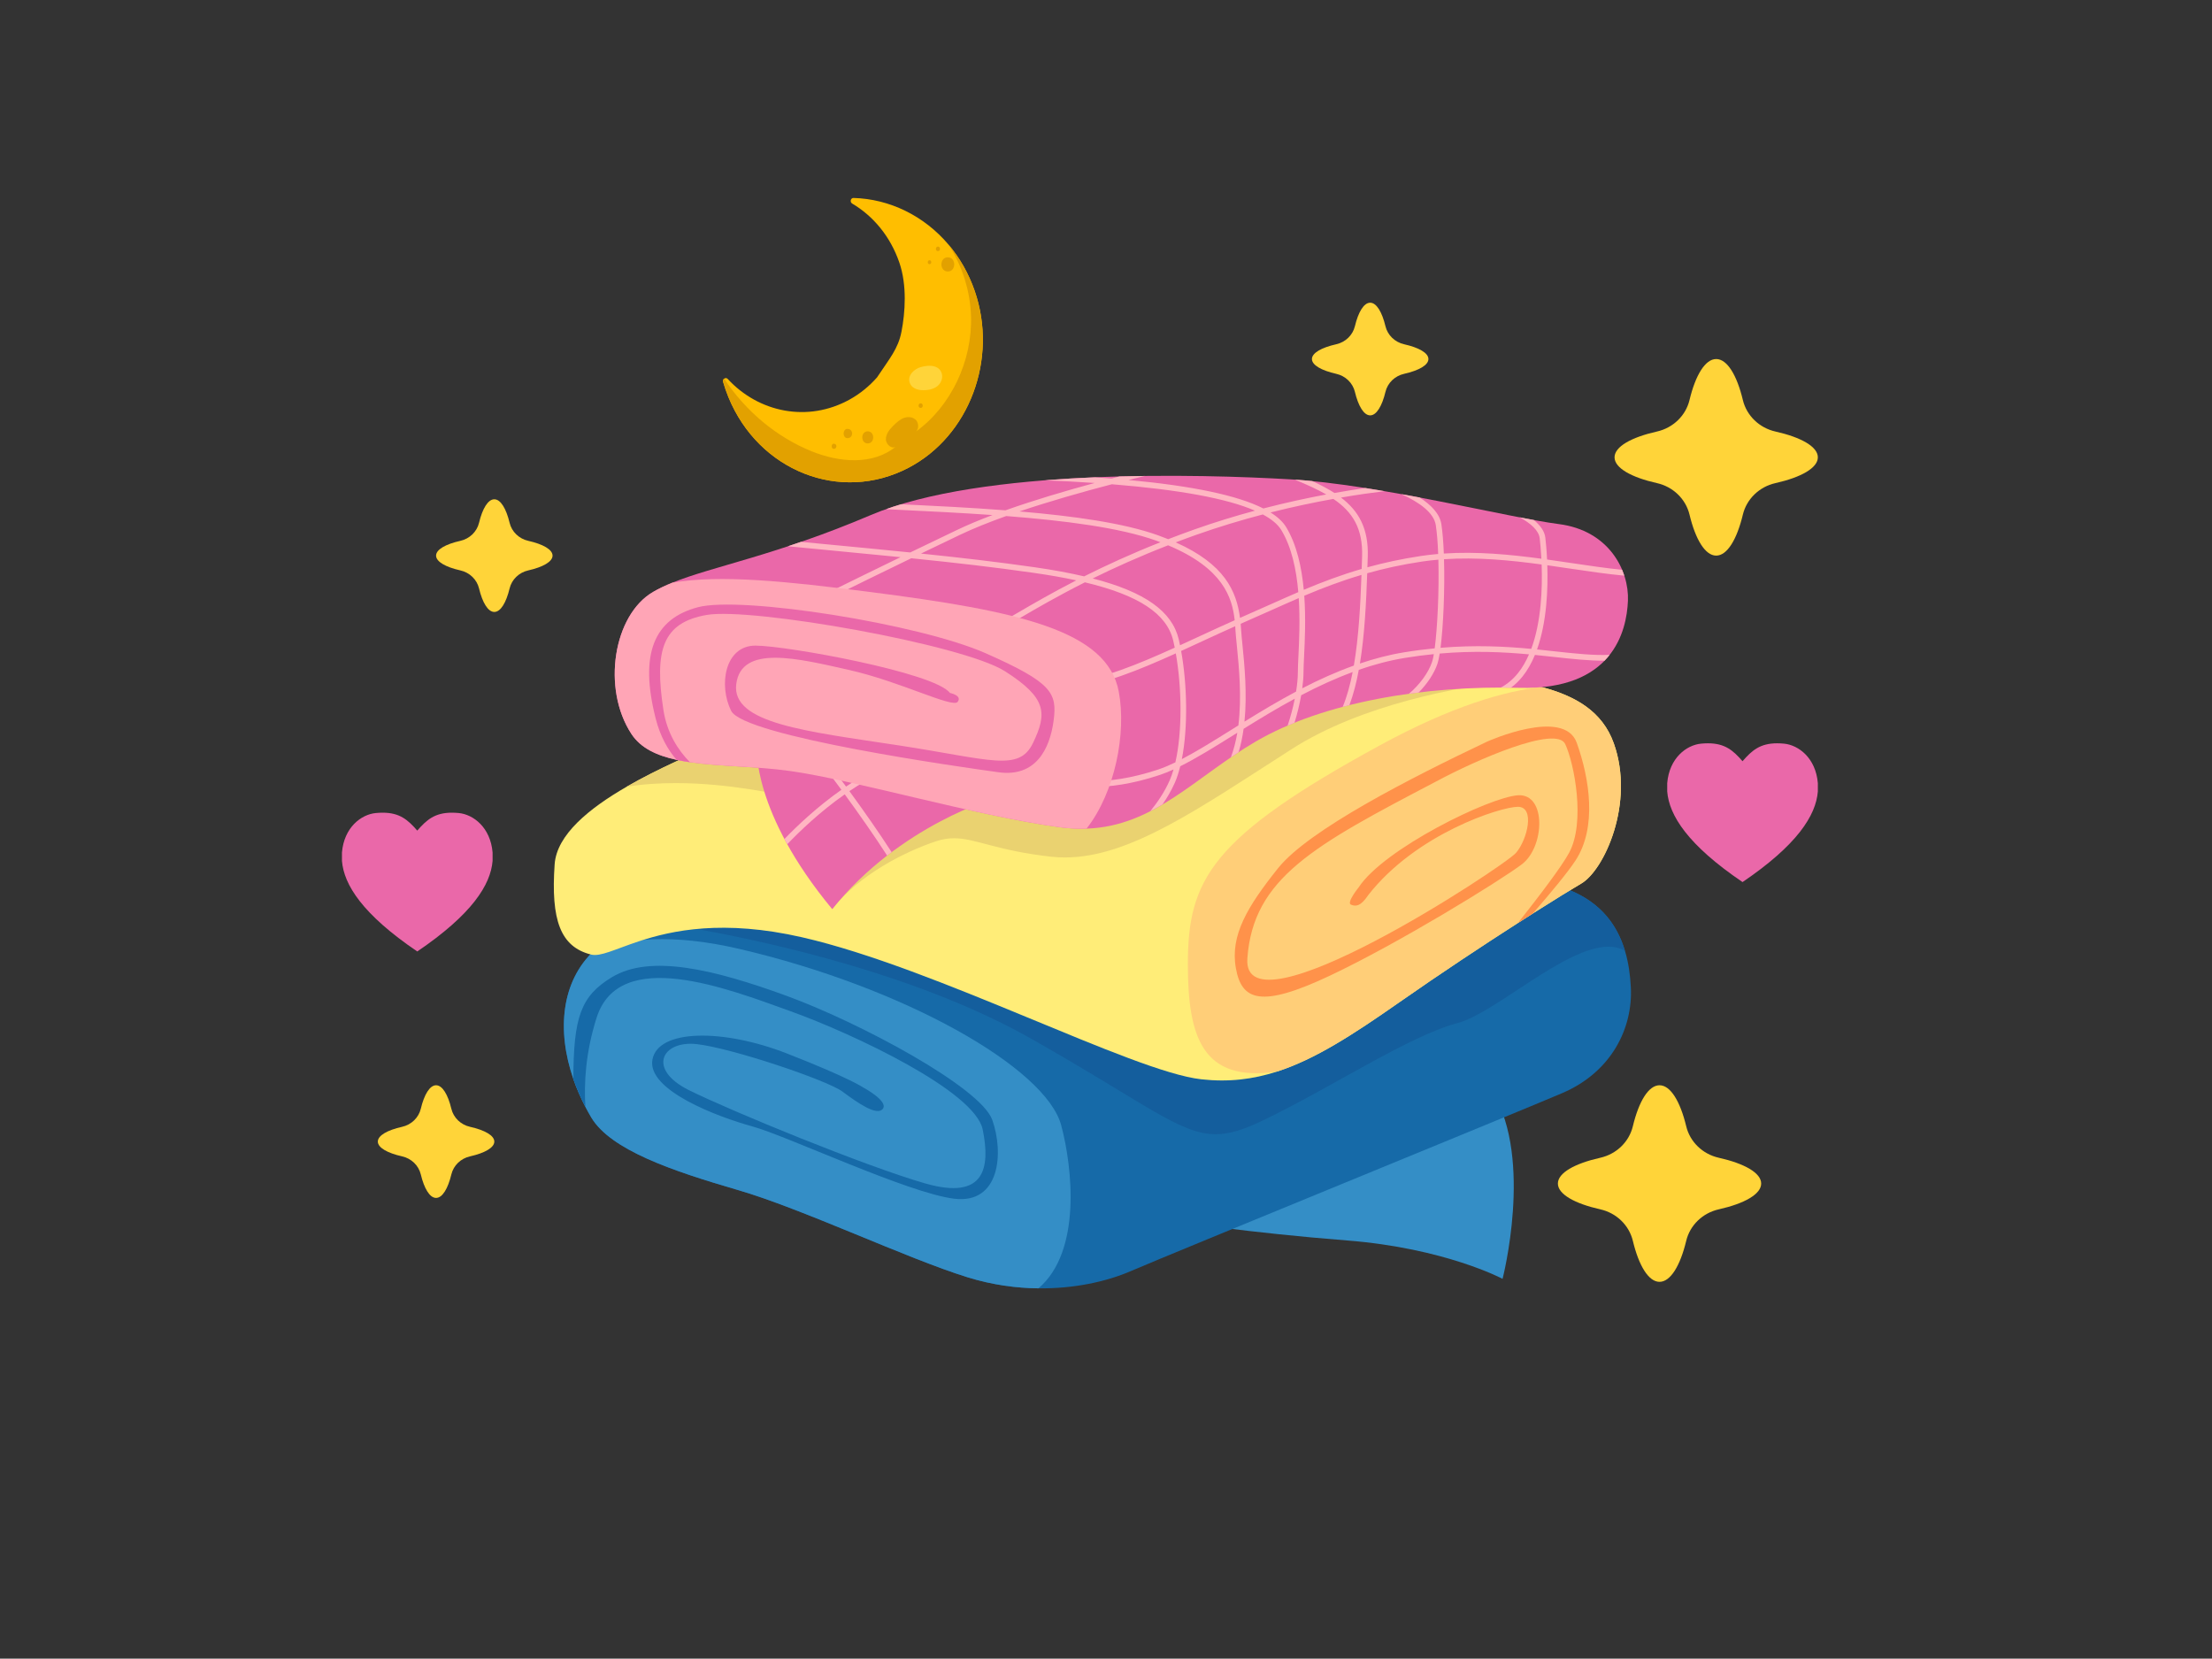
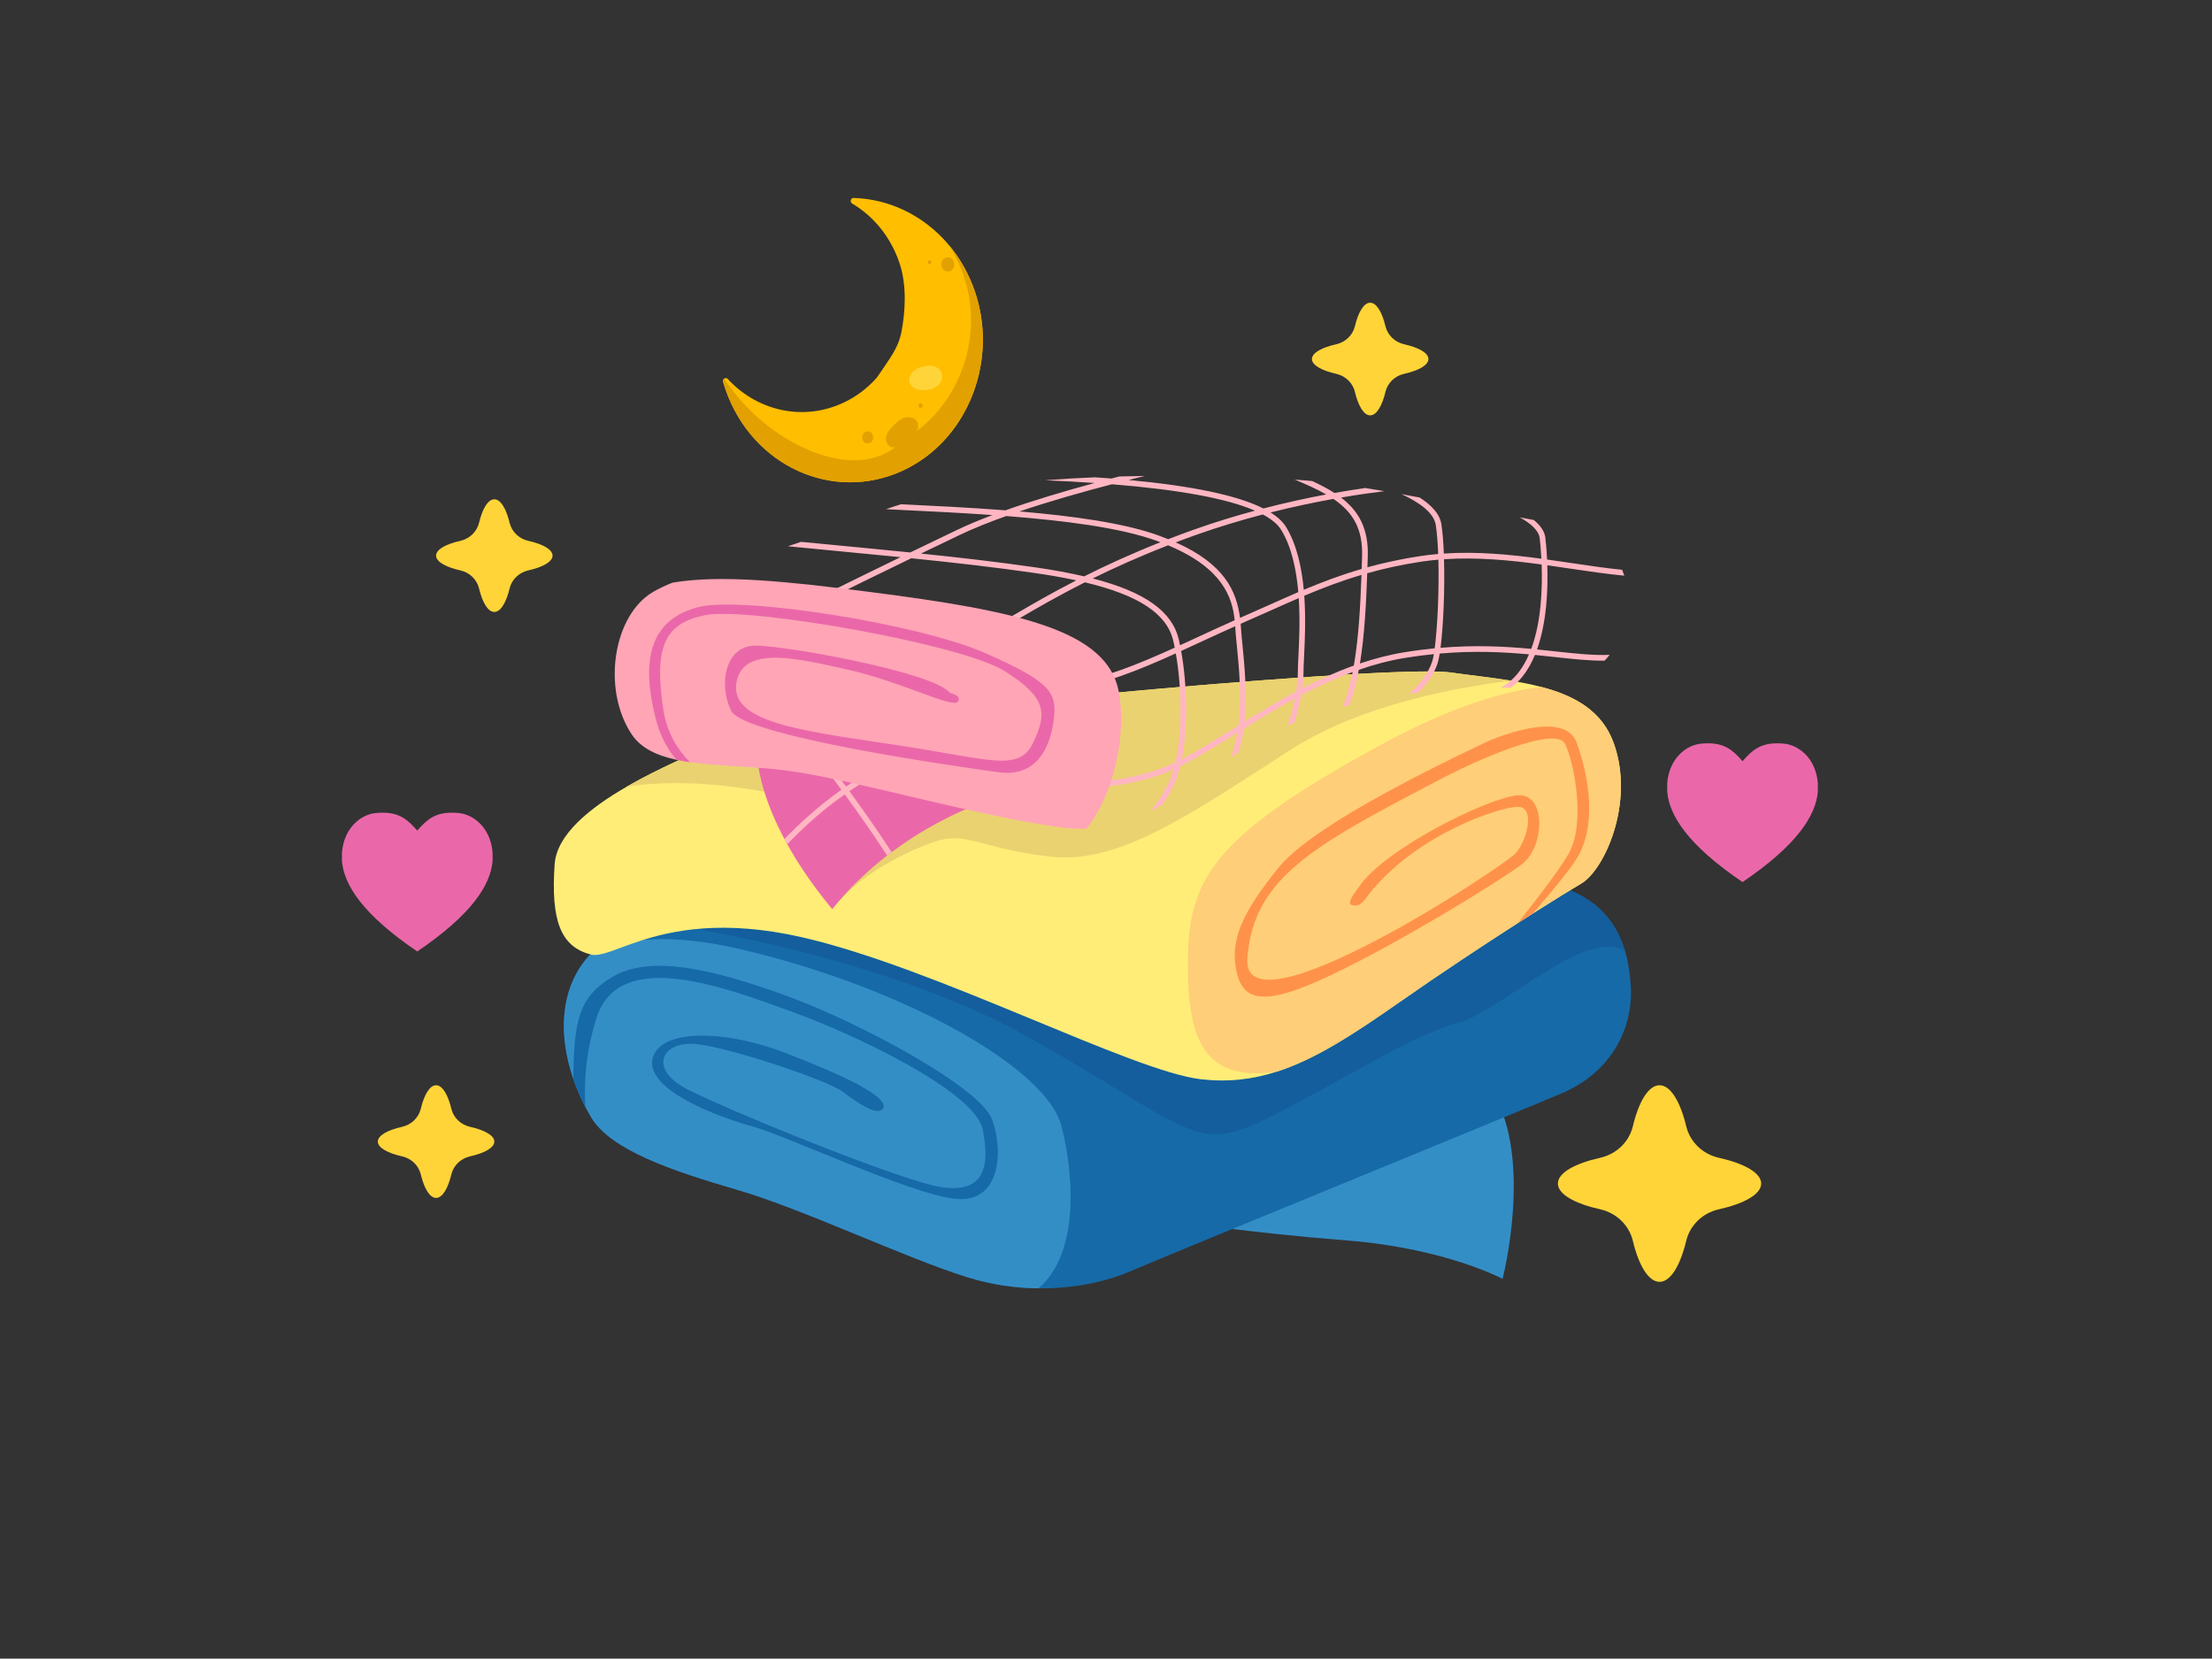
<svg xmlns="http://www.w3.org/2000/svg" width="100%" height="100%" viewBox="0 0 3334 2500" version="1.1" xml:space="preserve" style="fill-rule:evenodd;clip-rule:evenodd;stroke-linejoin:round;stroke-miterlimit:2;">
  <rect x="0" y="0" width="3334" height="2500" fill="#333333" stroke="none" />
  <path d="M1770.15,1840.75c-0,-0 112.805,17.373 260.301,28.937c147.496,11.564 234.27,57.836 234.27,57.836c-0,0 46.273,-179.319 -14.468,-280.542c-240.043,43.387 -480.103,193.769 -480.103,193.769Z" style="fill:#348ec6;fill-rule:nonzero;" />
  <path d="M2354.43,1647.67c-75.079,32.065 -589.221,241.904 -649.887,268.122c-37.019,16.014 -85.843,26.665 -139.359,26.032c-34.188,-0.354 -70.332,-5.381 -106.493,-16.554c-92.602,-28.639 -249.018,-103.364 -347.466,-131.929c-98.393,-28.657 -191.051,-60.164 -220.155,-109.23c-3.054,-5.195 -6.015,-10.521 -8.789,-15.847c-7.113,-13.704 -13.184,-27.763 -18.1,-41.822l0,-0.056c-25.399,-73.347 -18.174,-147.738 31.693,-193.955l3.054,-2.886c17.187,-15.046 46.627,-28.341 84.297,-40.202c107.647,-34.133 282.385,-56.627 430.18,-74.224c199.522,-23.76 847.437,-5.549 934.266,20.186c60.778,18.006 89.008,55.937 101.577,97.945c5.437,17.988 7.914,36.777 8.826,55.006c3.073,60.723 -28.509,127.367 -103.644,159.414Z" style="fill:#166aa8;fill-rule:nonzero;" />
  <path d="M1565.19,1941.82c-34.188,-0.354 -70.332,-5.381 -106.493,-16.554c-92.602,-28.639 -249.018,-103.364 -347.466,-131.929c-98.393,-28.657 -191.051,-60.164 -220.155,-109.23c-3.054,-5.195 -6.015,-10.521 -8.789,-15.847c-7.113,-13.704 -13.184,-27.763 -18.1,-41.822l0,-0.056c-25.399,-73.347 -18.174,-147.738 31.693,-193.955c46.962,-17.802 116.566,-25.902 217.715,-2.365c248.757,57.837 462.767,179.319 485.913,266.074c17,63.814 30.873,190.269 -34.318,245.684Z" style="fill:#348ec6;fill-rule:nonzero;" />
  <path d="M1438.12,1806.73c-69.437,-8.454 -251.921,-94.632 -304.023,-108.933c-52.12,-14.3 -159.246,-54.447 -150.717,-100.757c8.528,-46.31 106.846,-46.609 202.409,-9.311c95.562,37.298 115.859,51.692 115.859,51.692c-0,0 37.67,20.129 29.03,31.73c-8.64,11.582 -37.633,-8.566 -60.816,-25.846c-23.202,-17.28 -167.979,-65.992 -220.043,-71.616c-52.083,-5.623 -75.08,37.838 -11.359,69.456c63.739,31.6 266.465,114.854 356.199,140.588c89.734,25.753 98.263,-23.444 86.513,-81.243c-11.75,-57.818 -194.234,-144.014 -289.797,-178.407c-95.544,-34.411 -257.713,-97.536 -292.069,9.59c-17.019,53.032 -19.179,100.367 -17.001,134.61c-7.15,-13.76 -13.22,-27.782 -18.118,-41.822l0,-0.056c0.279,-92.397 10.651,-124.872 58.06,-153.529c57.725,-34.896 153.231,-12.067 263.281,28.08c110.031,40.147 292.553,137.906 310.057,187.01c17.503,49.122 11.973,127.236 -57.465,118.764Z" style="fill:#166aa8;fill-rule:nonzero;" />
  <path d="M1832.36,1709.53c-54.671,0 -106.809,-47.185 -279.127,-144.516c-168.072,-94.874 -387.632,-144.014 -503.211,-164.814c12.401,-1.192 25.641,-1.88 39.811,-1.88c34.17,-0 73.627,3.984 119.211,14.393c202.447,46.274 497.476,202.466 601.586,214.029c10.651,1.192 21.023,1.769 31.189,1.769c28.881,0 56.105,-4.711 83.217,-13.519c56.813,-18.397 113.234,-54.782 183.49,-103.942c62.436,-43.666 127.386,-86.549 179.394,-119.918c7.747,-5.028 15.269,-9.776 22.439,-14.338c22.624,-14.357 41.84,-26.293 56.011,-34.933c48.042,19.738 71.672,53.945 82.882,91.391c-7.374,-4.431 -15.772,-6.387 -24.952,-6.387c-65.62,0 -171.108,100.292 -227.082,115.022c-73.236,19.309 -188.928,96.419 -293.056,146.565c-29.067,13.984 -50.63,21.06 -71.802,21.078Z" style="fill:#145e9d;fill-rule:nonzero;" />
  <path d="M2383.3,1331.73c-13.184,7.691 -39.291,23.705 -72.938,45.063c-7.17,4.562 -14.692,9.31 -22.439,14.338c-52.008,33.369 -116.958,76.252 -179.394,119.918c-70.256,49.16 -126.677,85.545 -183.49,103.942c-36.646,11.918 -73.515,16.312 -114.406,11.75c-104.11,-11.563 -399.139,-167.755 -601.586,-214.029c-118.857,-27.167 -196.04,-10.521 -246.429,6.146c-35.435,11.712 -57.613,23.425 -71.709,19.887c-46.291,-11.583 -60.741,-52.064 -54.95,-135.933c3.054,-44.839 52.455,-84.688 108.392,-116.958c48.657,-28.117 102.229,-50.444 134.554,-65.247c69.42,-31.824 1006.5,-121.483 1107.72,-107.015c30.129,4.264 61.319,7.56 91.057,12.365c15.828,2.607 31.302,5.679 45.919,9.552c50.332,13.239 91.578,36.329 108.857,85.098c31.824,89.659 -14.449,190.883 -49.158,211.123Z" style="fill:#ffed78;fill-rule:nonzero;" />
  <path d="M2383.3,1331.73c-13.184,7.691 -39.291,23.705 -72.938,45.063c-7.17,4.562 -14.692,9.31 -22.439,14.338c-52.008,33.369 -116.958,76.252 -179.394,119.918c-70.256,49.178 -126.677,85.545 -183.49,103.942c-113.643,17.299 -134.647,-53.33 -134.647,-161.797c-0,-127.255 34.709,-190.883 289.22,-329.701c109.434,-59.699 188.927,-81.969 243.989,-87.984c50.332,13.239 91.578,36.311 108.857,85.098c31.824,89.659 -14.449,190.883 -49.158,211.123Z" style="fill:#ffce78;fill-rule:nonzero;" />
  <path d="M2374.62,1297.02c-11.694,17.876 -36.795,48.191 -64.26,79.772c-7.17,4.562 -14.692,9.31 -22.439,14.338c33.202,-41.99 65.993,-85.265 77.035,-105.674c25.101,-46.273 7.746,-134.945 -5.773,-163.882c-13.481,-28.918 -133.065,23.145 -195.705,56.868c-182.205,95.451 -274.751,144.61 -283.429,266.093c-8.677,121.464 387.557,-138.838 404.93,-159.079c17.336,-20.241 28.9,-69.418 2.887,-69.418c-26.051,-0 -153.306,40.481 -225.592,133.046c-11.583,17.355 -18.808,17.355 -26.051,14.468c-7.225,-2.905 11.563,-26.032 11.563,-26.032c37.614,-57.855 196.693,-135.951 240.08,-138.837c43.368,-2.886 40.482,78.096 5.772,104.128c-34.71,26.032 -185.111,118.578 -289.22,167.756c-104.128,49.159 -133.046,37.595 -141.724,-11.582c-8.677,-49.16 17.355,-92.546 63.628,-150.401c46.273,-57.837 199.579,-135.933 315.252,-190.883c0,-0 115.691,-52.064 134.964,1.899c19.31,54.038 30.892,127.274 -1.918,177.42Z" style="fill:#ff924a;fill-rule:nonzero;" />
  <path d="M1254.35,1370.31c52.064,-163.939 -5.791,-160.047 -52.064,-167.756c-27.093,-4.544 -101.726,-22.252 -183.695,-22.252c-24.449,0 -49.551,1.564 -74.242,5.549c48.657,-28.117 102.229,-50.444 134.554,-65.247c64.298,-29.477 873.06,-108.597 1072.41,-108.597c15.865,-0 27.838,0.503 35.305,1.582c30.129,4.264 61.319,7.56 91.057,12.365c-76.588,9.142 -224.27,34.82 -331.098,103.308c-140.328,89.977 -243.748,163.12 -341.545,163.12c-7.02,-0 -14.003,-0.373 -20.985,-1.155c-81.951,-9.106 -113.737,-27.783 -146.137,-27.783c-8.752,0 -17.541,1.378 -27.392,4.656c-46.273,15.437 -115.691,50.146 -156.173,102.21Z" style="fill:#ead270;fill-rule:nonzero;" />
  <path d="M1140.59,1125.41c-0,-0 -7.709,98.337 113.773,244.883c102.192,-127.255 246.802,-167.755 246.802,-167.755l-360.575,-77.128Z" style="fill:#ea68a9;fill-rule:nonzero;" />
-   <path d="M2453.68,905.589c-1.956,46.273 -23.128,135.002 -163.92,131.128c-140.737,-3.873 -295.011,21.228 -397.165,80.983c-90.945,53.163 -152.822,127.664 -254.92,131.259c-12.737,0.465 -26.032,-0.187 -40.091,-2.086c-127.237,-17.355 -310.448,-71.337 -406.867,-84.8c-51.561,-7.225 -105.878,-6.722 -150.866,-13.258c-6.89,-1.024 -13.594,-2.197 -20.018,-3.575c-29.961,-6.424 -54.205,-17.652 -68.189,-39.104c-44.839,-68.488 -27.019,-179.319 32.791,-214.028c8.733,-5.084 18.342,-9.59 28.918,-13.873c61.598,-25.008 155.615,-40.91 298.828,-101.819c167.756,-71.318 499.432,-61.728 632.478,-53.964c133.046,7.691 329.701,57.837 404.911,67.445c75.191,9.646 106.027,69.4 104.11,115.692Z" style="fill:#ea68a9;fill-rule:nonzero;" />
  <path d="M2307.95,978.005c-38.881,-3.649 -83.72,-6.07 -136.734,-1.619c4.264,-32.903 6.554,-87.705 5.251,-133.493c49.643,-3.371 99.827,1.508 147.142,7.932c1.285,35.51 -0.428,86.271 -15.659,127.18Zm-145.523,-0.8c-14.748,1.434 -30.035,3.352 -46.068,5.977c-22.81,3.725 -45.025,9.609 -66.625,16.871c7.15,-43.815 9.459,-92.862 10.967,-136.026c25.12,-7.076 52.269,-13.09 82.602,-17.634c8.212,-1.229 16.424,-2.141 24.655,-2.849c1.266,46.85 -1.416,102.471 -5.531,133.661Zm-121.855,25.976c-27.019,9.664 -52.976,21.451 -77.761,34.263c1.192,-8.808 1.881,-17.132 1.881,-24.412c-0,-6.164 0.428,-14.692 0.894,-24.561c1.135,-23.332 2.681,-56.366 0.242,-90.535c27.205,-11.508 55.229,-22.234 86.233,-31.395c-1.545,43.778 -4.041,93.235 -11.489,136.64Zm-102.117,-208.796c-4.823,-7.895 -12.643,-15.213 -23.463,-21.973c34.133,-8.603 66.161,-15.288 94.688,-20.427c29.086,19.664 44.727,44.634 43.312,87.202l-0.242,7.169c-0.13,3.631 -0.261,7.43 -0.391,11.172c-31.451,9.162 -59.829,19.906 -87.276,31.451c-3.147,-33.89 -10.539,-68.152 -26.628,-94.594Zm18.602,193.676c-0.465,9.981 -0.893,18.602 -0.893,24.971c-0,8.789 -0.987,18.844 -2.663,29.309c-27.578,14.673 -53.573,30.315 -77.798,45.342c4.208,-41.99 0.037,-84.837 -2.887,-114.202c-0.912,-9.087 -1.694,-17.001 -2.104,-23.369c-0.186,-3.278 -0.447,-6.592 -0.745,-9.888c2.235,-0.987 4.544,-2.048 6.741,-3.017c13.631,-5.903 26.851,-11.824 39.868,-17.652c13.704,-6.127 27.242,-12.179 40.928,-18.062c2.105,32.623 0.633,64.148 -0.447,86.568Zm-184.942,-170.568c9.85,-3.723 19.868,-7.467 30.277,-11.153c34.635,-12.29 68.655,-22.457 100.981,-30.929c13.314,7.131 22.624,14.934 27.801,23.425c15.716,25.845 22.773,59.959 25.66,93.644c-14.636,6.275 -29.105,12.736 -43.741,19.291c-12.978,5.81 -26.162,11.713 -39.793,17.615l-4.319,1.918c-5.326,-40.407 -23.146,-80.907 -96.866,-113.811Zm94.426,275.869c-3.464,2.16 -6.927,4.32 -10.316,6.443c-27.372,17.094 -52.287,32.642 -74.893,44.374c9.478,-48.08 7.951,-113.215 -1.08,-162.989c11.023,-5.028 22.084,-10.13 33.07,-15.232c16.834,-7.802 32.792,-15.101 48.434,-22.084c0.167,2.327 0.316,4.581 0.428,6.777c0.409,6.443 1.229,14.469 2.141,23.668c3.035,30.501 7.523,75.899 2.216,119.043Zm-87.965,-120.794c-0.614,-3.035 -1.247,-6.07 -1.918,-8.937c-10.018,-42.065 -50.965,-71.468 -129.676,-91.764c32.494,-16.033 70.331,-33.109 113.644,-49.96c82.676,34.578 96.642,78.617 100.329,112.973c-16.535,7.355 -33.406,15.083 -51.208,23.332c-10.371,4.804 -20.78,9.608 -31.171,14.356Zm-144.535,-103.848c-22.104,-5.177 -46.813,-9.739 -74.503,-13.705c-56.886,-8.119 -109.546,-14.264 -171.405,-20.651c18.919,-9.143 38.619,-18.602 58.73,-28.21c20.371,-9.72 44.187,-19.217 69.717,-28.341c87.257,6.759 171.051,17.336 226.002,37.055c2.197,0.801 4.282,1.601 6.405,2.421c-44.057,17.466 -82.36,35.082 -114.946,51.431Zm41.803,-138.819c101.447,8.175 173.491,21.47 215.686,39.812c-29.644,8.006 -60.574,17.41 -91.987,28.564c-13.426,4.767 -26.274,9.589 -38.787,14.412c-4.898,-1.973 -9.944,-3.929 -15.307,-5.847c-51.654,-18.565 -128.018,-29.104 -208.852,-35.975c45.38,-15.325 94.594,-29.31 139.247,-40.966Zm772.358,137.776c-0.968,-2.98 -2.067,-5.921 -3.296,-8.845c-24.3,-2.421 -49.904,-6.219 -76.662,-10.204c-11.862,-1.769 -24.058,-3.575 -36.423,-5.307c-0.745,-15.307 -1.955,-27.094 -2.644,-32.959c-1.155,-9.814 -7.69,-18.658 -17.448,-26.591c-6.666,-1.229 -13.723,-2.551 -21.134,-3.985c16.889,9.255 28.713,19.869 30.091,31.563c0.652,5.567 1.788,16.554 2.532,30.799c-47.222,-6.387 -97.256,-11.173 -147.03,-7.821c-0.67,-16.796 -1.862,-32.047 -3.668,-44.057c-2.328,-15.586 -15.102,-28.993 -32.792,-40.407c-9.068,-1.714 -18.192,-3.39 -27.317,-5.047c27.206,12.476 48.88,28.136 51.673,46.738c1.806,12.03 2.98,27.038 3.594,43.424c-8.565,0.745 -17.113,1.695 -25.622,2.962c-29.719,4.468 -56.384,10.297 -81.057,17.112c0.093,-2.812 0.186,-5.679 0.279,-8.417l0.261,-7.169c1.415,-42.809 -13.556,-69.195 -40.314,-89.51c25.362,-4.358 47.446,-7.448 65.471,-9.646c-9.664,-1.657 -19.31,-3.24 -28.9,-4.748c-14.096,2.029 -29.551,4.45 -46.459,7.467c-9.906,-6.406 -21.172,-12.235 -33.48,-17.933c-8.994,-0.875 -17.821,-1.619 -26.386,-2.196c17.95,7.392 33.871,14.543 47.446,22.382c-28.806,5.381 -60.816,12.308 -94.762,21.097c-38.88,-19.645 -106.269,-33.908 -203.191,-42.921c8.435,-2.123 16.629,-4.152 24.505,-6.071c-12.569,0.15 -25.287,0.392 -38.135,0.727c-4.004,1.042 -8.026,2.067 -12.104,3.128c-8.1,-0.651 -16.424,-1.247 -24.896,-1.825c-24.952,1.043 -50.128,2.495 -75.154,4.47c26.293,1.117 51.226,2.476 74.707,4.077c-44.411,12.03 -91.708,26.051 -134.406,41.208c-53.144,-4.078 -107.405,-6.741 -157.29,-9.143c-7.803,2.347 -15.363,4.842 -22.718,7.449c6.555,0.316 13.128,0.633 19.85,0.968c44.56,2.142 92.788,4.506 140.569,7.858c-19.086,7.207 -36.925,14.617 -52.716,22.141c-24.598,11.749 -48.563,23.276 -71.225,34.243c-39.997,-4.059 -84.092,-8.286 -135.764,-13.22c-9.348,-0.913 -19.012,-1.826 -28.863,-2.775c-6.722,2.309 -13.333,4.562 -19.775,6.685c16.647,1.601 32.568,3.128 47.818,4.581c45.789,4.394 85.6,8.212 121.911,11.842c-84.222,40.873 -146.863,72.175 -147.663,72.585l3.817,7.653c0.857,-0.447 69.66,-34.821 160.065,-78.599c67.855,6.909 123.903,13.333 184.812,22.047c23.426,3.334 44.616,7.095 63.87,11.266c-37.577,19.273 -66.905,36.404 -88.058,48.749c-17.038,9.962 -29.347,17.169 -36.59,20.073l3.165,7.933c7.821,-3.128 20.371,-10.465 37.745,-20.613c22.699,-13.277 54.969,-32.103 96.736,-53.163c81.54,19.403 123.531,47.446 133.158,87.872c0.8,3.408 1.563,6.964 2.29,10.596c-56.477,25.585 -111.111,47.911 -149.246,49.643l0.372,8.528c39.141,-1.769 93.905,-23.965 150.475,-49.532c9.013,51.022 10.074,117.591 -0.652,164.218c-9.086,4.376 -17.801,8.082 -26.05,10.837c-82.9,27.615 -130.849,14.339 -131.296,14.208l-2.402,8.193c1.005,0.298 13.407,3.799 36.087,3.799c23.164,0 56.999,-3.65 100.292,-18.081c6.629,-2.215 13.538,-5.065 20.614,-8.267c-1.769,5.995 -3.687,11.693 -5.94,16.721c-7.821,17.653 -18.547,33.257 -29.068,46.105c6.183,-3.165 12.327,-6.498 18.36,-10.073c6.797,-9.832 13.24,-20.707 18.528,-32.568c3.24,-7.299 5.94,-15.791 8.212,-24.989c24.598,-12.197 51.766,-29.105 81.839,-47.893l4.171,-2.607c-2.141,12.885 -5.325,25.399 -9.738,37.13c3.854,-2.626 7.746,-5.214 11.675,-7.784c3.444,-11.359 5.903,-23.22 7.56,-35.268c23.983,-14.915 49.81,-30.65 77.146,-45.454c-2.775,14.022 -6.629,28.174 -10.837,40.687c3.463,-1.471 6.889,-2.961 10.427,-4.376c4.078,-13.277 7.598,-27.652 10.018,-41.45c24.729,-13.016 50.687,-25.045 77.612,-34.97c-3.761,19.366 -8.677,37.204 -15.045,52.492c3.352,-0.893 6.741,-1.713 10.111,-2.55c5.977,-15.884 10.632,-33.946 14.17,-53.293c22.606,-7.84 45.882,-14.097 69.717,-17.988c15.083,-2.477 29.477,-4.302 43.405,-5.68c-0.838,4.879 -1.694,8.827 -2.588,11.508c-5.605,16.852 -19.273,34.988 -34.989,48.265c4.86,-0.67 9.757,-1.303 14.655,-1.881c12.848,-13.016 23.425,-28.638 28.453,-43.684c1.173,-3.557 2.29,-8.696 3.314,-15.083c52.064,-4.525 96.233,-2.309 134.61,1.229c-4.487,10.334 -9.924,19.906 -16.553,28.192c-7.486,9.329 -16.182,16.61 -25.958,21.861c5.14,0 10.26,0.112 15.363,0.186c6.237,-4.692 12.047,-10.204 17.242,-16.703c7.672,-9.571 13.854,-20.669 18.826,-32.68c10.13,0.987 19.869,2.049 29.216,3.092c27.615,3.035 52.418,5.753 75.713,5.568c2.756,-2.831 5.288,-5.773 7.653,-8.752c-25.008,0.949 -51.99,-1.974 -82.434,-5.307c-8.66,-0.969 -17.672,-1.937 -26.982,-2.887c14.785,-41.357 16.646,-91.317 15.492,-126.864c11.806,1.676 23.444,3.389 34.821,5.084c28.397,4.226 55.453,8.174 81.206,10.595Z" style="fill:#ffb6c2;fill-rule:nonzero;" />
  <path d="M1337.1,1289.59c2.272,-1.75 4.544,-3.463 6.816,-5.176c-19.757,-30.613 -42.531,-62.995 -63.684,-92.006c14.673,-9.906 30.278,-19.18 46.552,-27.168l-13.239,-2.831c-13.314,7.058 -26.163,14.897 -38.341,23.128c-9.887,-13.482 -19.291,-26.032 -27.763,-37.28l-12.812,-2.718c9.888,12.978 21.358,28.229 33.536,44.858c-36.608,25.734 -66.7,54.335 -85.823,74.167c1.378,2.607 2.774,5.213 4.264,7.876c18.714,-19.589 49.234,-48.935 86.606,-75.172c21.209,29.104 44.113,61.616 63.888,92.322Z" style="fill:#ffb6c2;fill-rule:nonzero;" />
  <path d="M1637.68,1248.96c-12.737,0.465 -26.032,-0.187 -40.091,-2.086c-127.237,-17.355 -310.448,-71.337 -406.867,-84.8c-51.561,-7.225 -105.878,-6.722 -150.866,-13.258c-6.89,-1.024 -13.594,-2.197 -20.018,-3.575c-29.961,-6.424 -54.205,-17.652 -68.189,-39.104c-44.839,-68.488 -27.019,-179.319 32.791,-214.028c8.733,-5.084 18.342,-9.59 28.918,-13.873c72.715,-12.569 173.603,-1.918 296.929,13.873c225.592,28.918 358.638,57.855 375.974,150.401c11.75,62.64 -5.66,151.779 -48.581,206.45Z" style="fill:#ffa5b6;fill-rule:nonzero;" />
  <path d="M1587.94,1086.86c-5.809,42.4 -27.019,84.8 -82.9,77.109c-55.937,-7.69 -383.758,-53.963 -403.012,-92.546c-19.254,-38.582 -9.645,-98.336 36.627,-98.336c46.273,-0 269.948,40.5 293.093,71.318c-0,-0 19.254,3.873 11.564,13.537c-7.691,9.609 -86.755,-30.892 -163.864,-48.228c-77.165,-17.373 -161.983,-38.527 -169.729,21.209c-7.691,59.755 106.101,71.337 244.939,92.565c138.818,21.227 181.218,40.481 202.446,-3.892c21.153,-44.299 21.153,-67.445 -42.474,-107.927c-63.628,-40.482 -381.766,-96.438 -449.211,-84.855c-67.501,11.563 -79.083,53.963 -65.601,142.692c5.381,35.23 21.991,61.039 40.035,79.306c-6.89,-1.024 -13.594,-2.197 -20.018,-3.575c-13.072,-14.859 -24.635,-35.007 -31.581,-62.25c-25.045,-98.336 -1.918,-150.401 63.628,-167.756c65.583,-17.336 333.593,25.064 433.848,69.42c100.292,44.373 107.982,59.754 102.21,102.209Z" style="fill:#ea68a9;fill-rule:nonzero;" />
  <path d="M681.06,1224.91c3.21,-0 6.637,0.175 10.283,0.508c22.234,2.105 47.968,21.799 51.106,59.538l-0,12.574c-2.92,36.109 -31.121,80.652 -113.53,136.542c-82.408,-55.89 -110.609,-100.433 -113.511,-136.542l0,-12.574c3.138,-37.739 28.854,-57.433 51.088,-59.538c3.664,-0.333 7.073,-0.508 10.283,-0.508c25.699,-0 38.031,10.75 52.14,27.007c14.11,-16.257 26.442,-27.007 52.141,-27.007" style="fill:#ea68a9;fill-rule:nonzero;" />
  <path d="M2678.53,1120.33c3.21,0 6.638,0.176 10.283,0.509c22.235,2.104 47.969,21.798 51.107,59.538l-0,12.574c-2.92,36.108 -31.121,80.652 -113.53,136.542c-82.408,-55.89 -110.609,-100.434 -113.511,-136.542l-0,-12.574c3.137,-37.74 28.854,-57.434 51.088,-59.538c3.664,-0.333 7.073,-0.509 10.283,-0.509c25.698,0 38.031,10.75 52.14,27.007c14.11,-16.257 26.442,-27.007 52.14,-27.007" style="fill:#ea68a9;fill-rule:nonzero;" />
-   <path d="M2739.92,689.285c-0,-16.011 -25.227,-30.181 -63.892,-38.862c-24.375,-5.471 -43.472,-23.938 -49.13,-47.507c-8.977,-37.406 -23.631,-61.765 -40.189,-61.765c-16.576,-0 -31.229,24.359 -40.206,61.765c-5.659,23.569 -24.756,42.036 -49.13,47.507c-38.665,8.681 -63.874,22.851 -63.874,38.862c0,16.029 25.209,30.199 63.874,38.879c24.374,5.454 43.471,23.938 49.13,47.508c8.977,37.406 23.63,61.765 40.206,61.765c16.558,-0 31.212,-24.359 40.189,-61.765c5.658,-23.57 24.755,-42.054 49.13,-47.508c38.665,-8.68 63.892,-22.85 63.892,-38.879" style="fill:#ffd439;fill-rule:nonzero;" />
  <g>
    <path d="M1089.88,575.601c2.282,7.84 4.973,15.602 8.135,23.284c45.609,110.984 168.437,159.877 271.206,106.217c91.759,-47.908 135.34,-164.132 99.893,-266.606c-9.202,-26.554 -22.673,-49.917 -39.274,-69.576c-36.841,-43.693 -88.998,-69.026 -143.368,-70.562c-4.376,-0.118 -5.885,6.146 -2.057,8.431c31.614,18.714 57.454,49.248 71.109,88.961c11.816,34.433 8.804,75.368 3.203,104.207c-5.027,25.882 -17.903,40.281 -36.808,68.828c-11.669,13.238 -25.472,24.585 -41.185,33.327c-63.347,35.108 -137.258,19.545 -183.86,-30.923c-1.657,-1.813 -3.939,-1.655 -5.485,-0.434c-1.321,1.025 -2.098,2.794 -1.509,4.846" style="fill:#ffbe00;fill-rule:nonzero;" />
    <path d="M1307.87,650.115c10.958,-0 10.972,18.221 -0,18.221c-10.954,0 -10.969,-18.221 -0,-18.221" style="fill:#e2a100;fill-rule:nonzero;" />
-     <path d="M1257.88,668.964c0.081,0.027 0.17,0.051 0.251,0.078c3.338,0.997 3.342,6.237 -0,7.238c-0.081,0.024 -0.17,0.051 -0.251,0.075c-5.756,1.729 -5.793,-9.129 0,-7.391" style="fill:#e2a100;fill-rule:nonzero;" />
-     <path d="M1279.39,646.737c0.151,0.043 0.302,0.087 0.453,0.134c6.01,1.804 6.018,11.244 -0,13.052c-0.151,0.04 -0.302,0.087 -0.453,0.134c-10.38,3.117 -10.446,-16.46 -0,-13.32" style="fill:#e2a100;fill-rule:nonzero;" />
    <path d="M1387.65,607.92c4.163,0 4.17,6.926 -0,6.926c-4.163,0 -4.171,-6.926 -0,-6.926" style="fill:#e2a100;fill-rule:nonzero;" />
    <path d="M1428.58,387.8c12.861,-0 12.883,21.393 0,21.393c-12.857,-0 -12.879,-21.393 0,-21.393" style="fill:#e2a100;fill-rule:nonzero;" />
-     <path d="M1413.71,371.675c4.104,-0 4.111,6.831 -0,6.831c-4.108,0 -4.115,-6.831 -0,-6.831" style="fill:#e2a100;fill-rule:nonzero;" />
    <path d="M1401.02,392.263c3.555,-0 3.559,5.909 -0,5.909c-3.552,0 -3.56,-5.909 -0,-5.909" style="fill:#e2a100;fill-rule:nonzero;" />
    <path d="M1409.25,552.536c2.746,0.91 5.22,2.399 7.148,4.653c6.261,7.304 4.027,18.158 -2.753,24.135c-6.688,5.898 -16.711,7.245 -25.092,6.67c-6.839,-0.465 -14.804,-3.526 -17.355,-11.004c-3.964,-11.615 7.163,-20.901 16.332,-23.611c6.191,-1.828 14.826,-3.14 21.72,-0.843" style="fill:#ffd439;fill-rule:nonzero;" />
    <path d="M1091.39,570.754c32.685,49.247 79.137,88.093 132.03,109.487c41.594,16.787 92.242,21.554 127.393,-7.604c-5.889,5.362 -15.606,-2.36 -15.569,-10.638c-0,-8.269 5.815,-15.089 11.484,-20.684c4.785,-4.727 9.905,-9.376 16.085,-11.543c6.184,-2.128 13.729,-1.261 18.146,3.821c3.976,4.653 3.939,12.962 -0.401,16.863c52.632,-38.019 85.097,-106.02 82.999,-173.942c-1.215,-38.37 -13.435,-75.955 -33.717,-107.592c16.601,19.66 30.073,43.019 39.275,69.577c35.446,102.47 -8.135,218.694 -99.898,266.606c-102.764,53.66 -225.597,4.767 -271.202,-106.217c-3.165,-7.687 -5.852,-15.444 -8.135,-23.288c-0.588,-2.049 0.188,-3.818 1.51,-4.846" style="fill:#e2a100;fill-rule:nonzero;" />
  </g>
  <path d="M2654.51,1783.87c0,-16.011 -25.208,-30.181 -63.892,-38.862c-24.374,-5.471 -43.471,-23.938 -49.111,-47.507c-8.995,-37.406 -23.649,-61.765 -40.207,-61.765c-16.558,-0 -31.23,24.359 -40.207,61.765c-5.658,23.569 -24.737,42.036 -49.111,47.507c-38.684,8.681 -63.892,22.851 -63.892,38.862c-0,16.029 25.208,30.199 63.892,38.88c24.374,5.453 43.453,23.937 49.111,47.507c8.977,37.406 23.649,61.765 40.207,61.765c16.558,0 31.212,-24.359 40.207,-61.765c5.64,-23.57 24.737,-42.054 49.111,-47.507c38.684,-8.681 63.892,-22.851 63.892,-38.88" style="fill:#ffd439;fill-rule:nonzero;" />
  <path d="M745.042,1720.63c0,-9.172 -14.436,-17.291 -36.616,-22.272c-13.964,-3.121 -24.9,-13.714 -28.128,-27.2c-5.151,-21.447 -13.547,-35.424 -23.032,-35.424c-9.503,-0 -17.9,13.977 -23.033,35.424c-3.246,13.486 -14.2,24.079 -28.146,27.2c-22.18,4.981 -36.616,13.1 -36.616,22.272c-0,9.172 14.436,17.291 36.616,22.289c13.946,3.122 24.9,13.697 28.146,27.2c5.133,21.43 13.53,35.407 23.033,35.407c9.485,0 17.881,-13.977 23.032,-35.407c3.228,-13.503 14.164,-24.078 28.128,-27.2c22.18,-4.998 36.616,-13.117 36.616,-22.289" style="fill:#ffd439;fill-rule:nonzero;" />
  <path d="M832.828,837.437c0,-9.172 -14.436,-17.291 -36.616,-22.272c-13.964,-3.121 -24.9,-13.714 -28.128,-27.2c-5.151,-21.447 -13.548,-35.424 -23.032,-35.424c-9.504,-0 -17.9,13.977 -23.033,35.424c-3.246,13.486 -14.2,24.079 -28.165,27.2c-22.161,4.981 -36.597,13.1 -36.597,22.272c-0,9.172 14.436,17.291 36.597,22.289c13.965,3.122 24.919,13.697 28.165,27.2c5.133,21.43 13.529,35.407 23.033,35.407c9.484,0 17.881,-13.977 23.032,-35.407c3.228,-13.503 14.164,-24.078 28.128,-27.2c22.18,-4.998 36.616,-13.117 36.616,-22.289" style="fill:#ffd439;fill-rule:nonzero;" />
  <path d="M2152.96,541.151c-0,-9.172 -14.436,-17.292 -36.616,-22.272c-13.965,-3.122 -24.9,-13.714 -28.129,-27.2c-5.15,-21.448 -13.547,-35.424 -23.032,-35.424c-9.503,-0 -17.9,13.976 -23.032,35.424c-3.247,13.486 -14.201,24.078 -28.165,27.2c-22.162,4.98 -36.598,13.1 -36.598,22.272c0,9.172 14.436,17.291 36.598,22.289c13.964,3.122 24.918,13.697 28.165,27.2c5.132,21.43 13.529,35.407 23.032,35.407c9.485,-0 17.882,-13.977 23.032,-35.407c3.229,-13.503 14.164,-24.078 28.129,-27.2c22.18,-4.998 36.616,-13.117 36.616,-22.289" style="fill:#ffd439;fill-rule:nonzero;" />
</svg>